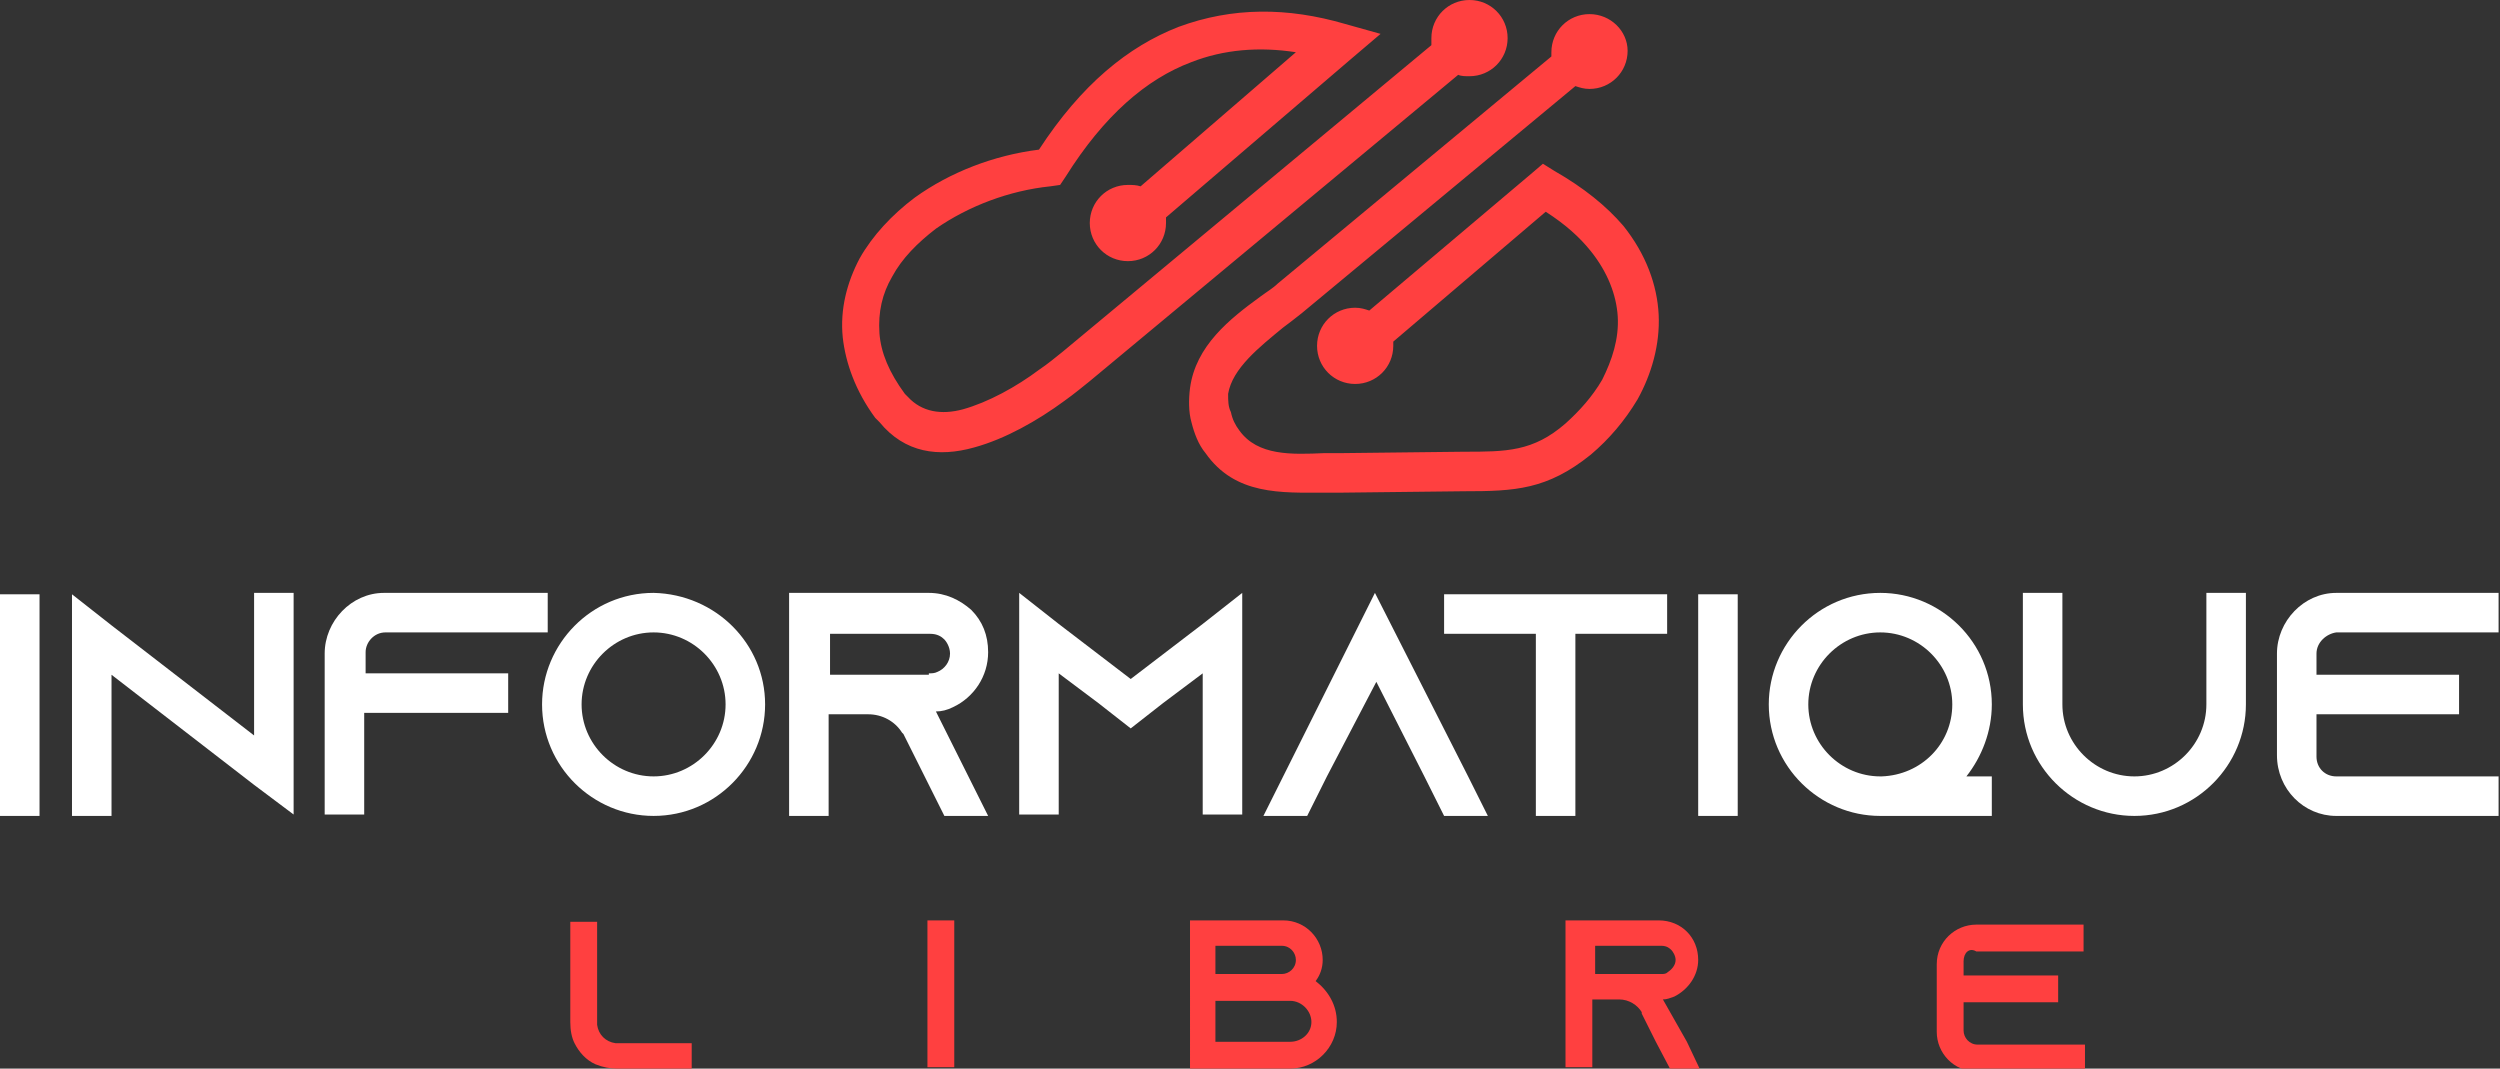
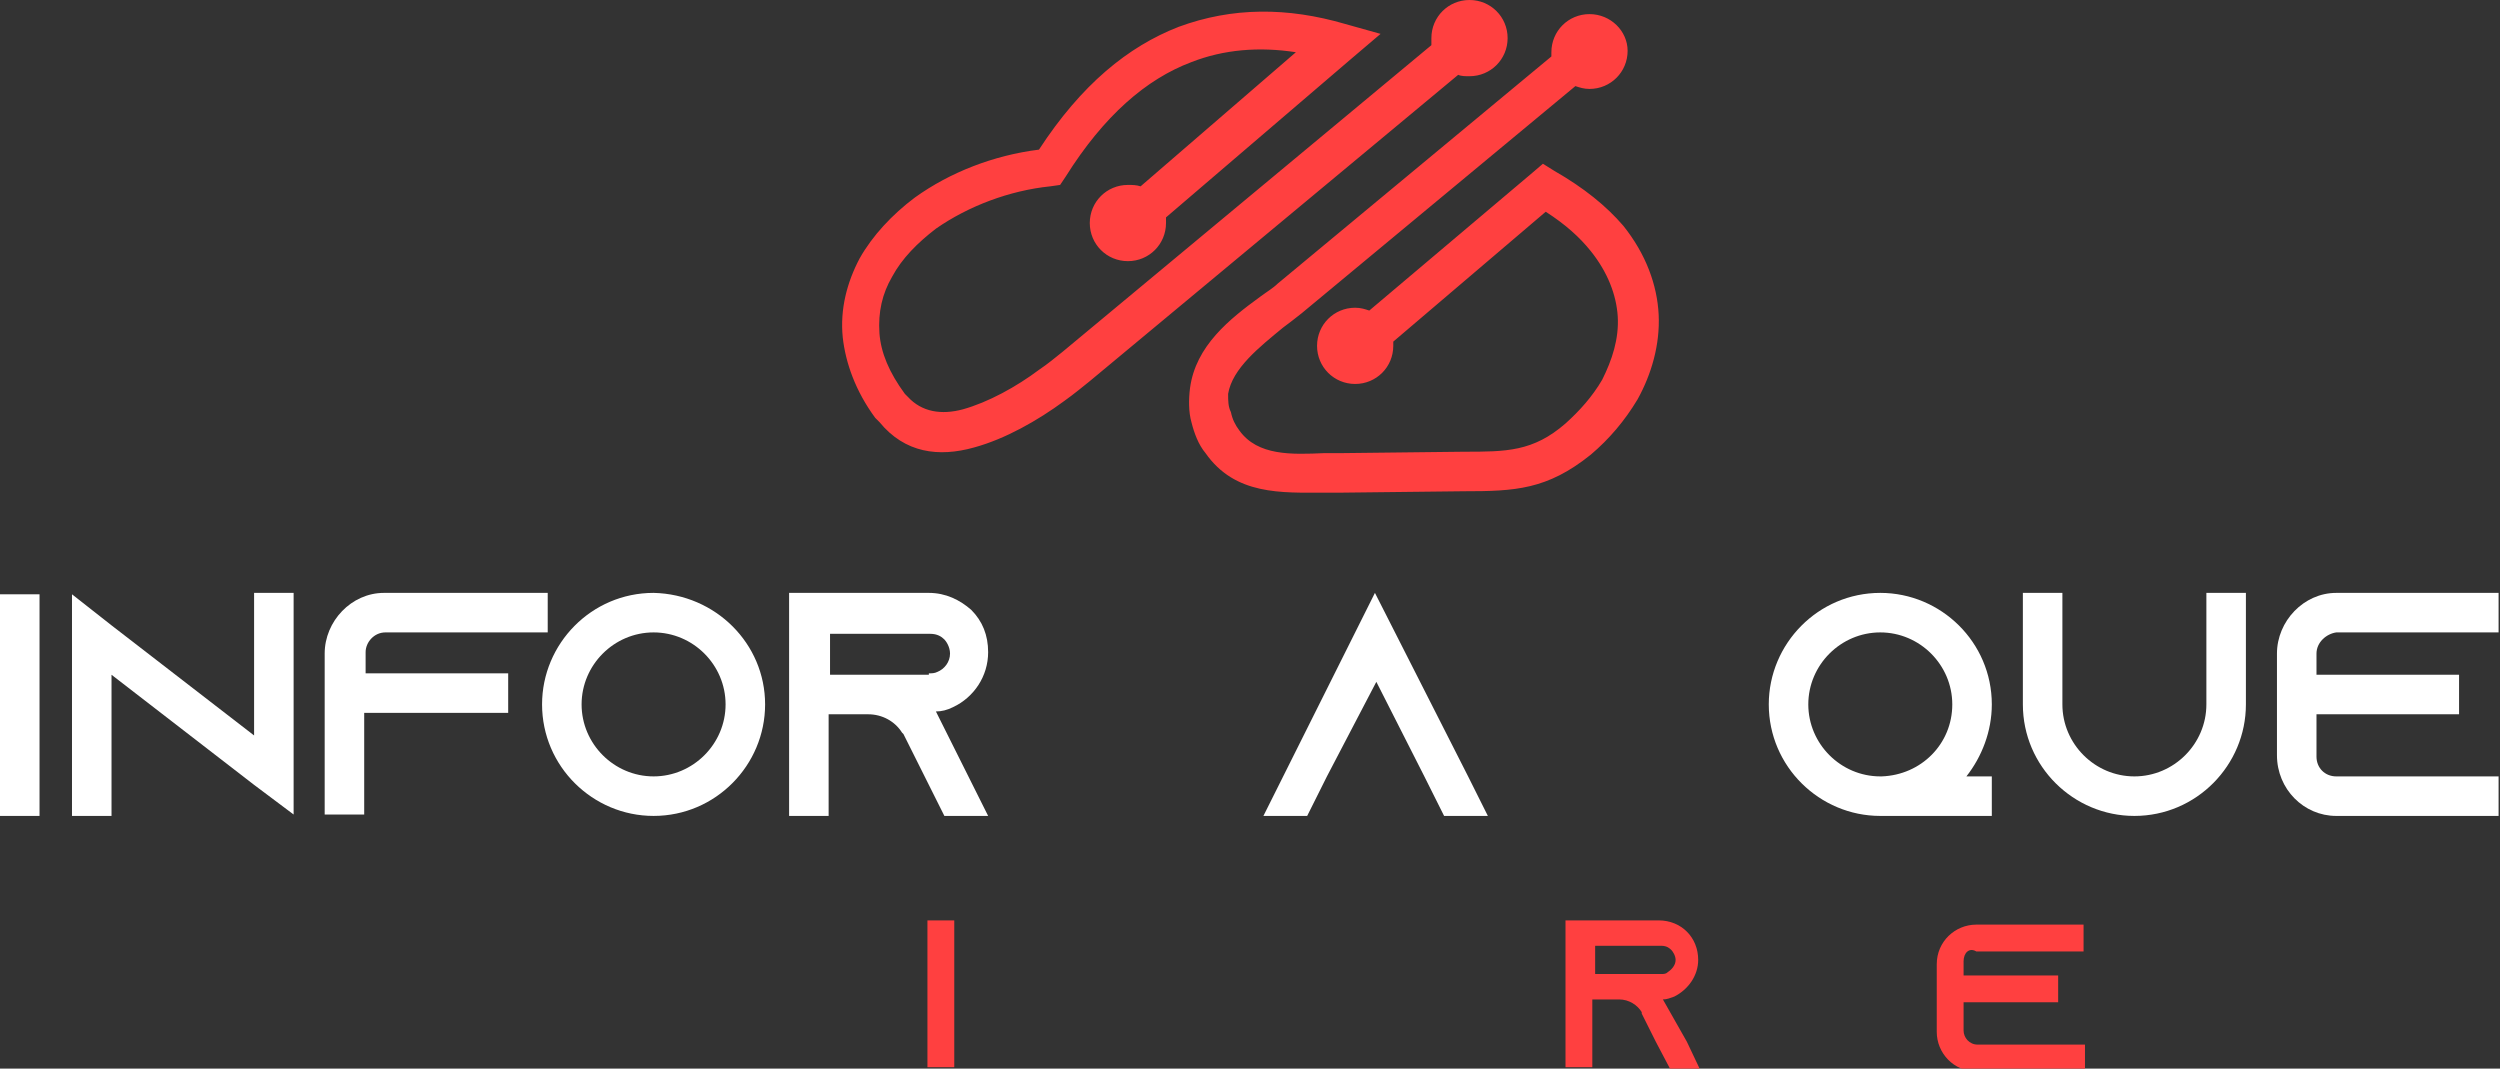
<svg xmlns="http://www.w3.org/2000/svg" version="1.1" id="Layer_1" x="0px" y="0px" width="177.1px" height="75.7px" viewBox="0 0 177.1 75.7" style="enable-background:new 0 0 177.1 75.7;" xml:space="preserve">
  <rect x="0" y="0" width="177.1" height="75.7" fill="#333333" stroke="none" />
  <style type="text/css">
	.st0{fill:#FFFFFF;}
	.st1{fill:#FF4040;}
	.st2{fill-rule:evenodd;clip-rule:evenodd;fill:#FF4040;}
</style>
  <g>
    <path class="st0" d="M0,57.8V42.1h2.8v15.7H0z" />
    <path class="st0" d="M20.8,42v15.7L18,55.6L7.9,47.8v10H5.1V42.1l2.8,2.2L18,52.1V42H20.8z" />
    <path class="st0" d="M38.8,42v2.8H27.3c-0.8,0-1.4,0.7-1.4,1.4v1.5H36v2.8H25.8v7.2H23V46.3c0-2.3,1.9-4.3,4.2-4.3H38.8z" />
    <path class="st0" d="M54.2,49.9c0,4.3-3.5,7.9-7.9,7.9c-4.3,0-7.9-3.5-7.9-7.9c0-4.3,3.5-7.9,7.9-7.9   C50.7,42.1,54.2,45.6,54.2,49.9z M51.4,49.9c0-2.8-2.3-5.1-5.1-5.1c-2.8,0-5.1,2.3-5.1,5.1c0,2.8,2.3,5.1,5.1,5.1   C49.1,55,51.4,52.7,51.4,49.9z" />
    <path class="st0" d="M68.6,55l1.4,2.8h-3.1L65.5,55L64,52l-0.1-0.1c-0.5-0.8-1.4-1.3-2.4-1.3h-2.8v7.2h-2.8V42h9.9   c1.2,0,2.2,0.5,3,1.2c0.8,0.8,1.2,1.8,1.2,3c0,1.7-1,3.2-2.5,3.9c-0.4,0.2-0.8,0.3-1.2,0.3c0,0,0,0,0,0L68.6,55z M65.8,47.7   c0.2,0,0.4,0,0.6-0.1c0.5-0.2,0.9-0.7,0.9-1.3c0-0.5-0.3-0.9-0.4-1c-0.2-0.2-0.5-0.4-1-0.4h-7.1v2.9H65.8z" />
-     <path class="st0" d="M88,42v15.7h-2.8v-10l-2.8,2.1l-2.3,1.8l-2.3-1.8l-2.8-2.1v10h-2.8V42l2.8,2.2l5.1,3.9l5.1-3.9L88,42z" />
    <path class="st0" d="M105.4,57.8h-3.1l-1.4-2.8l-3.4-6.7L94,55l-1.4,2.8h-3.1l1.4-2.8L97.4,42L104,55L105.4,57.8z" />
-     <path class="st0" d="M118.1,42.1v2.8h-6.5v12.9h-2.8V44.9h-6.5v-2.8H118.1z" />
-     <path class="st0" d="M120.3,57.8V42.1h2.8v15.7H120.3z" />
    <path class="st0" d="M139.3,55h1.8v2.8h-7.8c0,0,0,0-0.1,0c-4.3,0-7.9-3.5-7.9-7.9c0-4.3,3.5-7.9,7.9-7.9c4.3,0,7.9,3.5,7.9,7.9   C141.1,51.8,140.4,53.6,139.3,55z M138.3,49.9c0-2.8-2.3-5.1-5.1-5.1c-2.8,0-5.1,2.3-5.1,5.1c0,2.8,2.3,5.1,5.1,5.1v0h0.1   C136.1,54.9,138.3,52.7,138.3,49.9z" />
    <path class="st0" d="M159.1,42v7.9c0,4.3-3.5,7.9-7.9,7.9c-4.3,0-7.9-3.5-7.9-7.9V42h2.8v7.9c0,2.8,2.3,5.1,5.1,5.1   s5.1-2.3,5.1-5.1V42H159.1z" />
    <path class="st0" d="M164.1,46.3v1.5h10.1v2.8h-10.1v3c0,0.8,0.6,1.4,1.4,1.4h11.5v2.8h-11.5c-2.3,0-4.2-1.9-4.2-4.3v-7.2   c0-2.3,1.9-4.3,4.2-4.3h11.5v2.8h-11.5C164.8,44.9,164.1,45.5,164.1,46.3z" />
-     <path class="st1" d="M49,73.8v1.9h-5.3c-0.5,0-1-0.1-1.5-0.3c-0.7-0.3-1.2-0.9-1.5-1.5c-0.2-0.4-0.3-0.9-0.3-1.5v-7.1h1.9v7.3   c0.1,0.7,0.6,1.2,1.3,1.3H49z" />
    <path class="st1" d="M65.7,75.7V65.2h1.9v10.4H65.7z" />
-     <path class="st1" d="M94.7,72.4c0,1.8-1.5,3.3-3.3,3.3h-7.1v0h0V65.2h6.6c1.6,0,2.8,1.3,2.8,2.8c0,0.6-0.2,1.1-0.5,1.5   C94.1,70.2,94.7,71.2,94.7,72.4z M86.1,69h4.7c0.5,0,1-0.4,1-1c0-0.5-0.4-1-1-1h-4.7V69z M92.9,72.4c0-0.8-0.7-1.5-1.5-1.5h-5.3   v2.9h5.3C92.2,73.8,92.9,73.2,92.9,72.4z" />
    <path class="st1" d="M119.5,73.8l0.9,1.9h-2.1l-1-1.9l-1-2l0-0.1c-0.3-0.5-0.9-0.9-1.6-0.9h-1.9v4.8h-1.9V65.2h6.6   c0.8,0,1.5,0.3,2,0.8c0.5,0.5,0.8,1.2,0.8,2c0,1.1-0.7,2.1-1.7,2.6c-0.3,0.1-0.5,0.2-0.8,0.2c0,0,0,0,0,0L119.5,73.8z M117.7,69   c0.1,0,0.3,0,0.4-0.1c0.3-0.2,0.6-0.5,0.6-0.9c0-0.3-0.2-0.6-0.3-0.7c-0.1-0.1-0.3-0.3-0.7-0.3h-4.7V69H117.7z" />
    <path class="st1" d="M139.1,68.1v1h6.7v1.9h-6.7v2c0,0.5,0.4,1,1,1h7.6v1.9H140c-1.6,0-2.8-1.3-2.8-2.8v-4.8c0-1.6,1.3-2.8,2.8-2.8   h7.6v1.9H140C139.5,67.1,139.1,67.5,139.1,68.1z" />
  </g>
  <path class="st2" d="M112.6,1c-1.5,0-2.7,1.2-2.7,2.7c0,0.1,0,0.2,0,0.3L90.5,20.1v0c-0.3,0.3-0.8,0.6-1.2,0.9  c-2.2,1.6-4.6,3.5-5,6.5c-0.1,0.8-0.1,1.7,0.1,2.4v0c0.2,0.8,0.5,1.6,1,2.2c2.1,3,5.4,2.8,8.4,2.8c0.4,0,0.8,0,1.2,0l8.7-0.1v0h0  l0,0c3.6,0,5.9-0.1,9-2.6c1.3-1.1,2.4-2.4,3.3-3.9c1-1.8,1.6-3.9,1.5-6c-0.1-2.1-0.9-4.3-2.5-6.3l0,0c-1.2-1.4-2.8-2.7-4.9-3.9  l-0.8-0.5l-0.7,0.6L97,22c-0.3-0.1-0.6-0.2-1-0.2c-1.5,0-2.7,1.2-2.7,2.7c0,1.5,1.2,2.7,2.7,2.7c1.5,0,2.7-1.2,2.7-2.7  c0-0.1,0-0.2,0-0.3l10.8-9.2c1.4,0.9,2.4,1.8,3.2,2.8h0c1.2,1.5,1.8,3.1,1.9,4.6c0.1,1.6-0.4,3.1-1.1,4.5c-0.7,1.2-1.6,2.2-2.6,3.1  c-2.3,2-4.2,2-7.2,2v0h0l0,0L95,32.1c-0.4,0-0.8,0-1.2,0h0c-2.3,0.1-4.7,0.2-6-1.6c-0.3-0.4-0.5-0.8-0.6-1.3h0  C87,28.8,87,28.4,87,27.9c0.3-1.8,2.2-3.3,3.9-4.7c0.4-0.3,0.8-0.6,1.3-1l0,0l19.4-16.1c0.3,0.1,0.6,0.2,1,0.2  c1.5,0,2.7-1.2,2.7-2.7C115.3,2.2,114.1,1,112.6,1L112.6,1z M80.8,13.2l11-9.5c-2.6-0.4-5.1-0.2-7.4,0.7c-3.2,1.2-6.2,3.8-8.9,8.1  l-0.4,0.6l-0.7,0.1c-2.9,0.3-5.8,1.4-8.1,3c-1.3,1-2.4,2.1-3.1,3.4c-0.7,1.2-1,2.5-0.9,4c0.1,1.4,0.7,2.8,1.8,4.3l0,0l0.2,0.2  c1,1.1,2.4,1.3,3.9,0.9c1.8-0.5,3.8-1.6,5.4-2.8c0.6-0.4,1.2-0.9,1.7-1.3h0l26.1-21.7c0-0.1,0-0.3,0-0.5c0-1.5,1.2-2.7,2.7-2.7  c1.5,0,2.7,1.2,2.7,2.7c0,1.5-1.2,2.7-2.7,2.7c-0.3,0-0.6,0-0.8-0.1L77.2,27l0,0c-0.5,0.4-1.1,0.9-1.8,1.4c-1.9,1.4-4.2,2.7-6.4,3.3  c-2.5,0.7-4.9,0.4-6.7-1.8l0,0L62,29.6l0,0c-1.4-1.9-2.1-3.9-2.3-5.7c-0.2-2,0.3-3.9,1.2-5.6c0.9-1.6,2.3-3.1,3.9-4.3  c2.5-1.8,5.6-3,8.8-3.4c3-4.6,6.3-7.3,9.9-8.7c3.8-1.4,7.7-1.4,11.8-0.2l2.5,0.7l-2,1.7L82.6,15.4c0,0.1,0,0.3,0,0.4  c0,1.5-1.2,2.7-2.7,2.7c-1.5,0-2.7-1.2-2.7-2.7c0-1.5,1.2-2.7,2.7-2.7C80.2,13.1,80.5,13.1,80.8,13.2L80.8,13.2L80.8,13.2z" />
</svg>